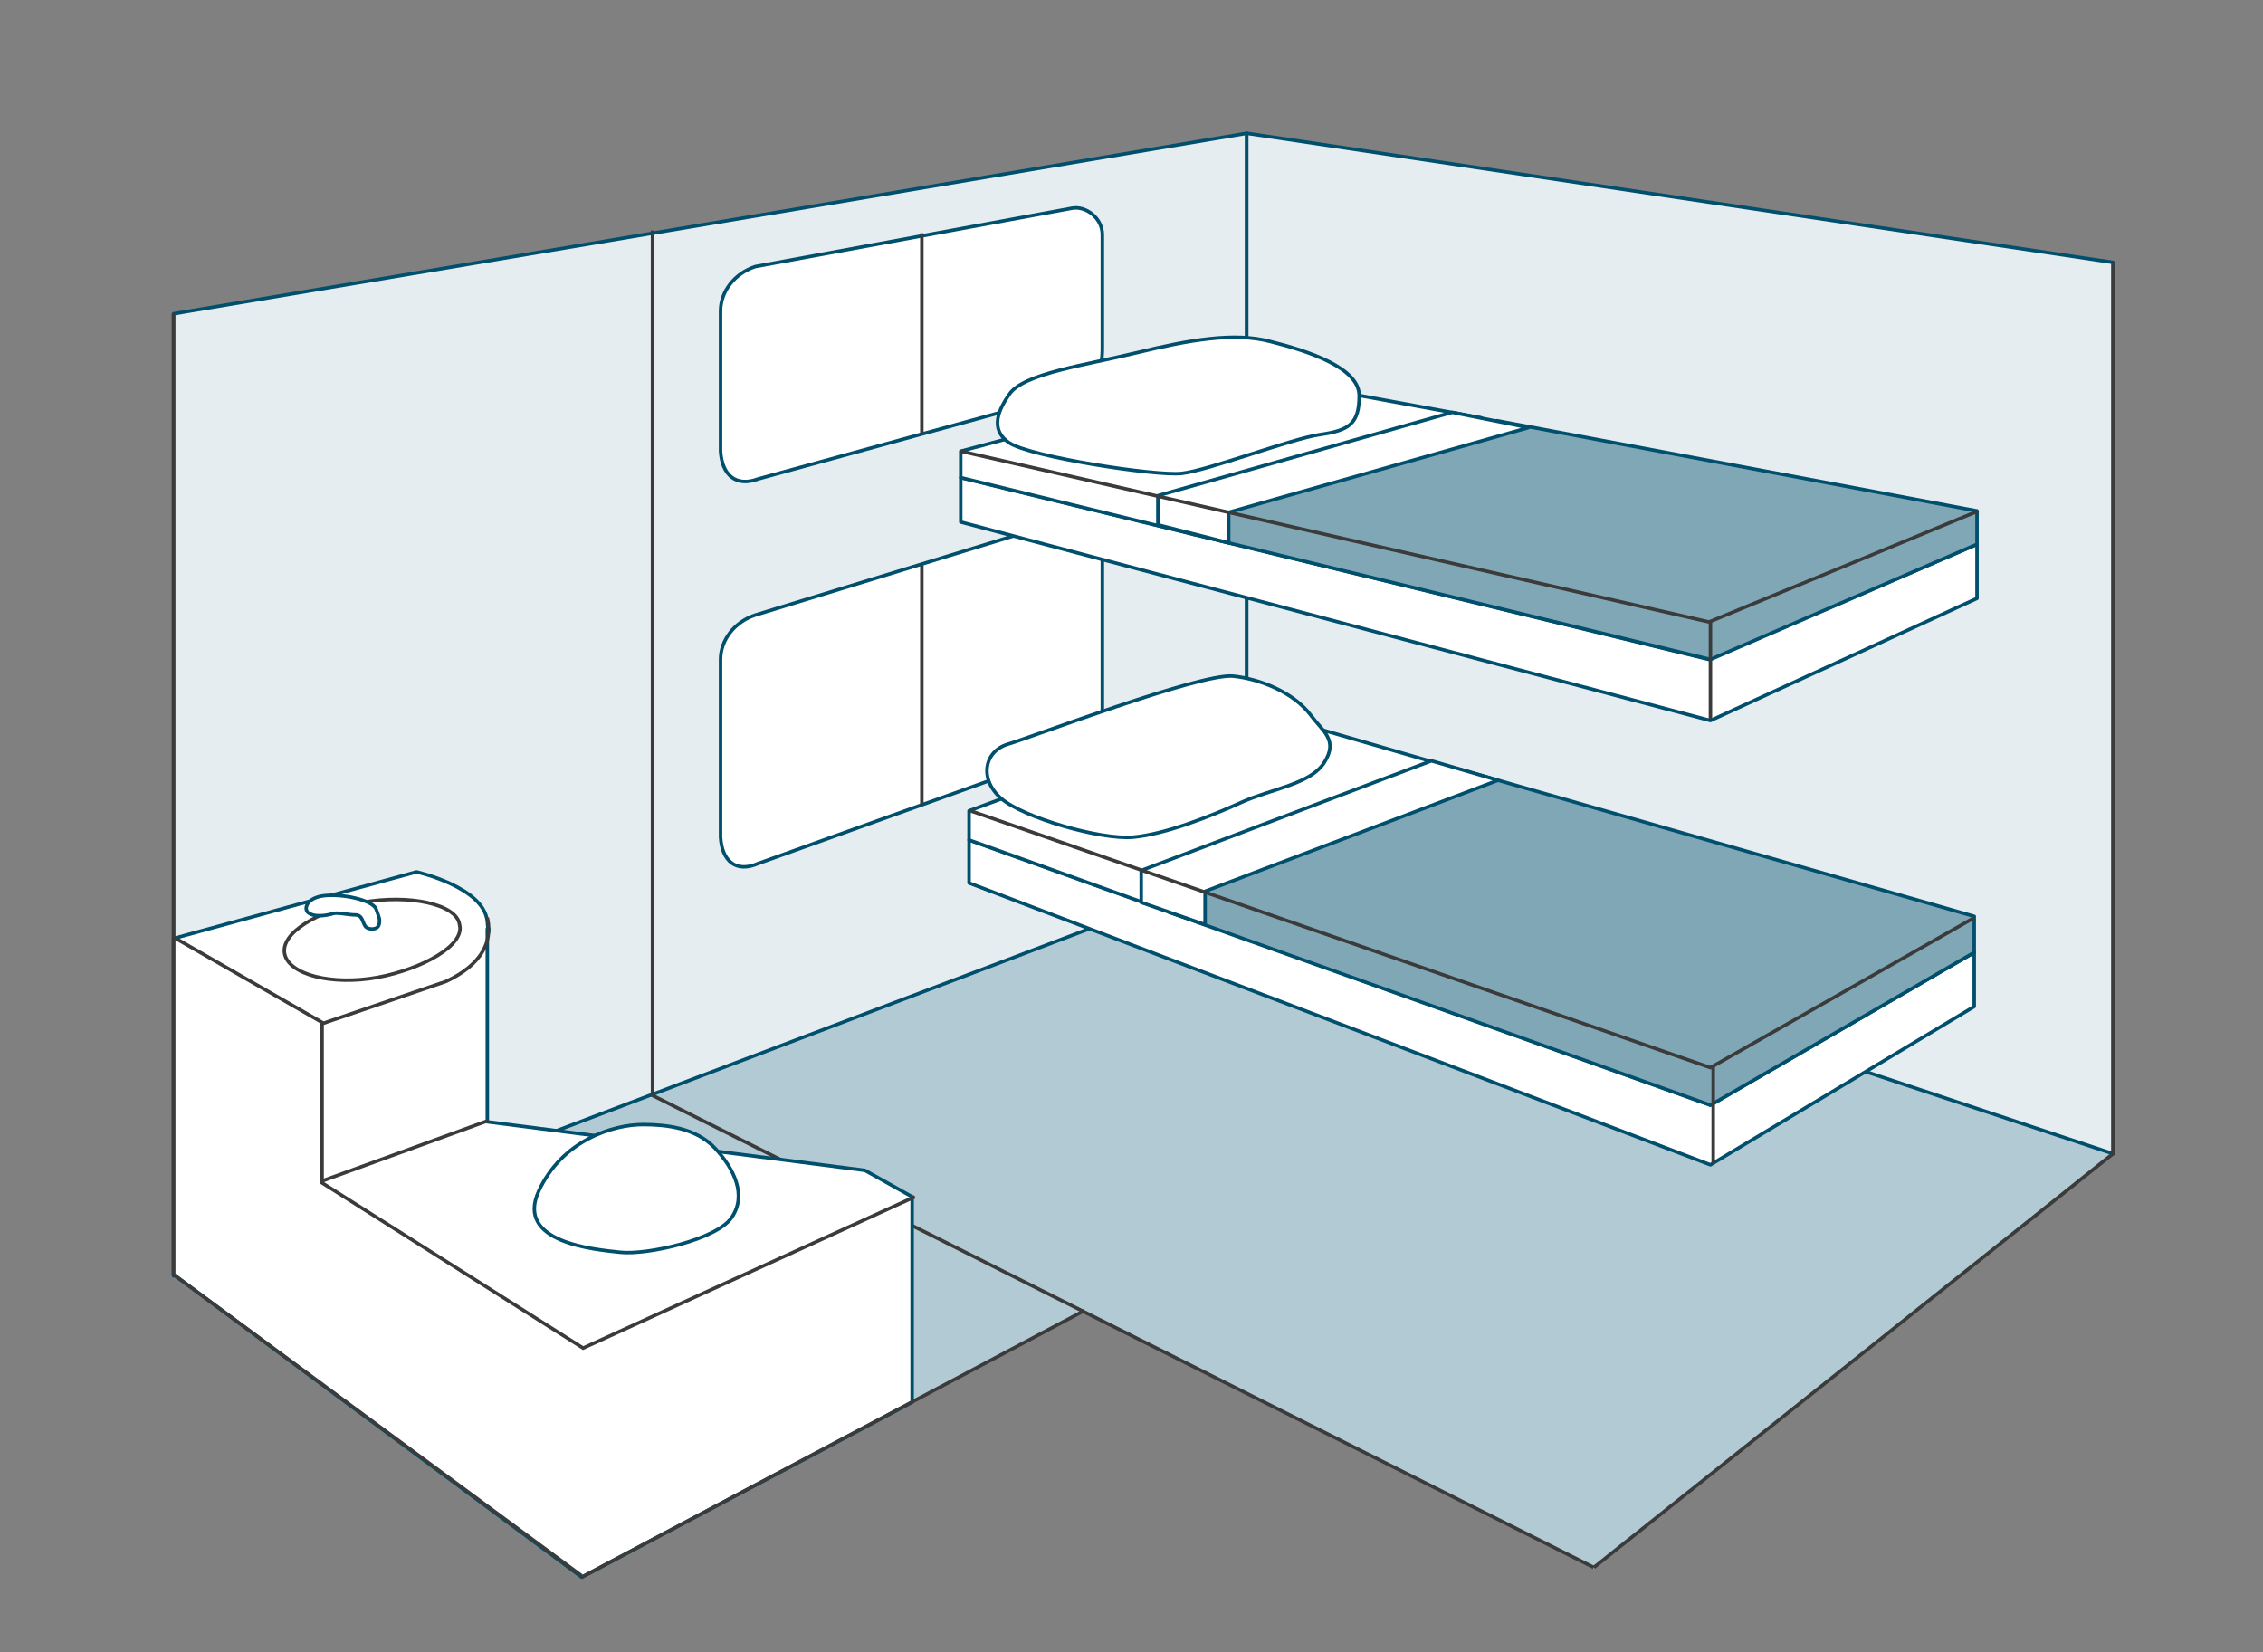
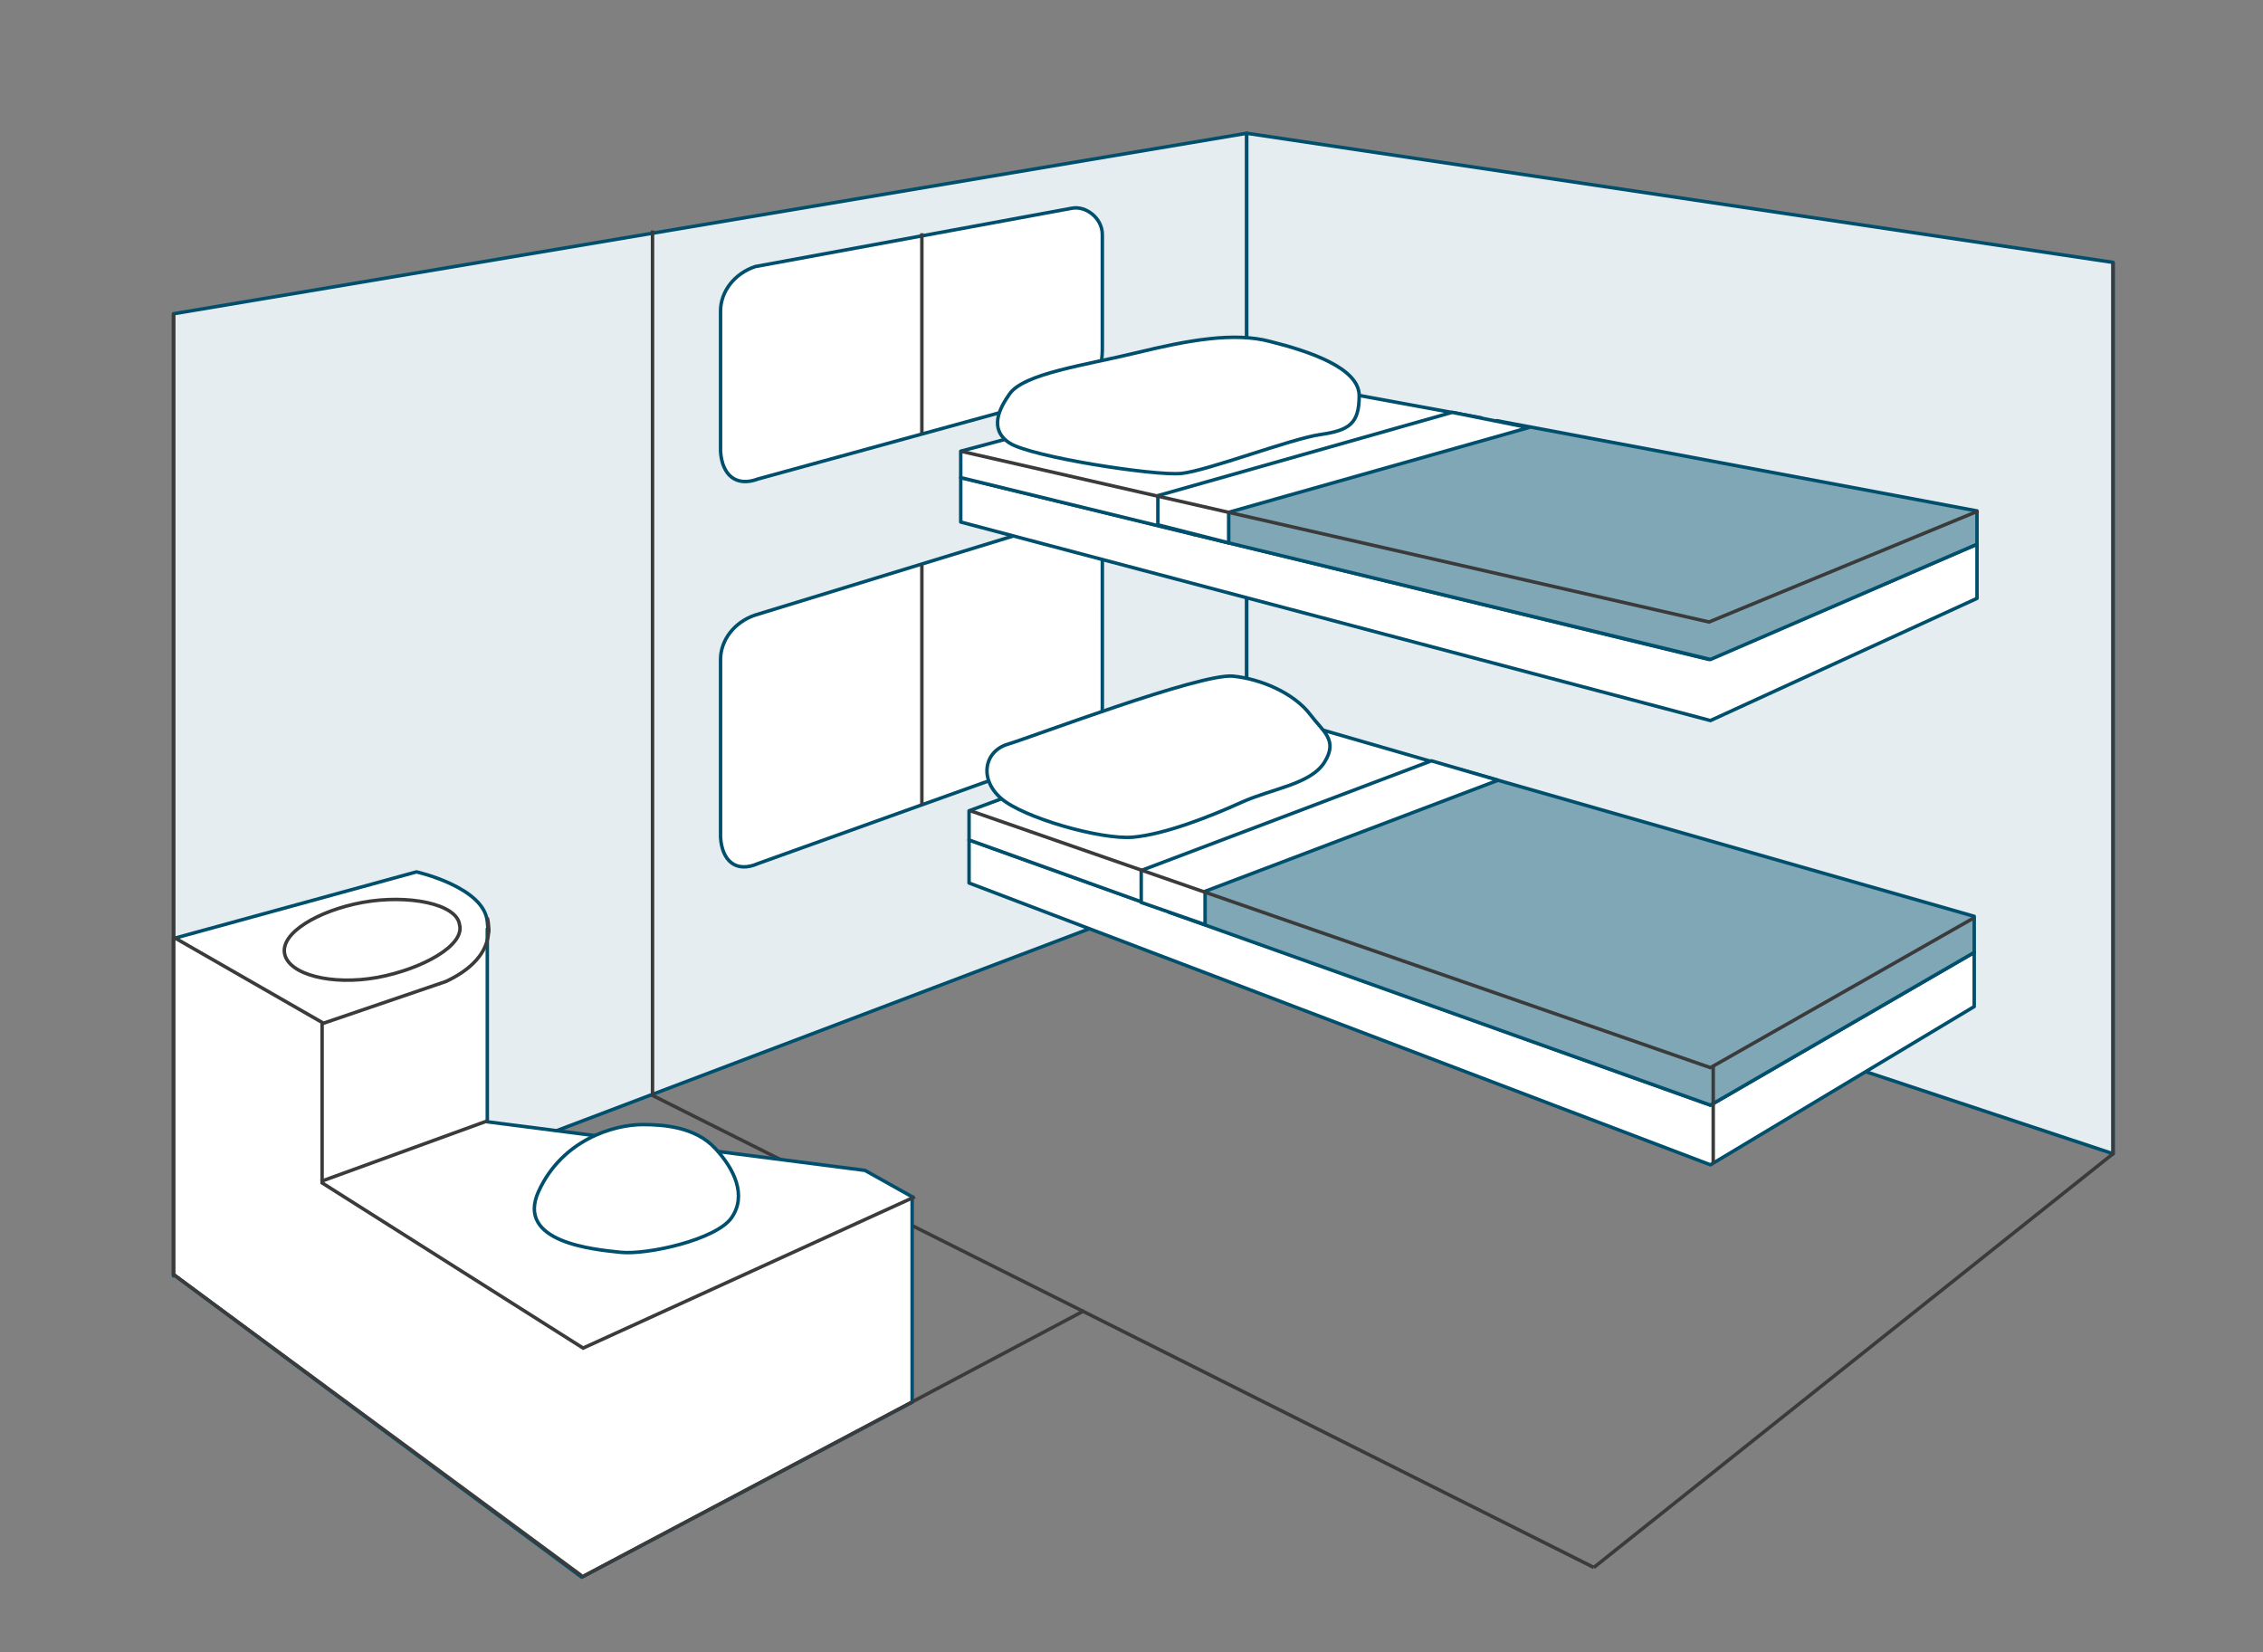
<svg xmlns="http://www.w3.org/2000/svg" version="1.1" id="Layer_1" x="0px" y="0px" viewBox="0 0 163 119" style="enable-background:new 0 0 163 119;" xml:space="preserve">
  <rect x="0" y="0" width="163" height="119" fill="#808080" stroke="none" />
  <style type="text/css">
	.st0{fill:#B2CAD3;}
	.st1{fill:#E5EDF0;stroke:#004F6D;stroke-width:0.25;stroke-linecap:round;stroke-linejoin:round;}
	.st2{fill:#FFFFFF;stroke:#004F6D;stroke-width:0.25;stroke-linecap:round;stroke-linejoin:round;}
	.st3{fill:#7FA7B6;stroke:#004F6D;stroke-width:0.25;stroke-linecap:round;stroke-linejoin:round;}
	.st4{fill:none;stroke:#3B3B3B;stroke-width:0.25;}
</style>
-   <polygon class="st0" points="152.1,83 114.8,113 78,94.4 42,113.6 12.7,91.8 89.8,62.5 " />
  <polygon class="st1" points="89.8,9.6 89.8,62.6 12.5,91.9 12.5,22.6 " />
  <path class="st2" d="M54.6,34.5l22.6-6.2c1.8-0.2,2.2-1.8,2.2-3.2v-8.2c0-1.2-1.2-2.1-2.2-1.9l-22.8,4.2c-1.5,0.5-2.5,1.8-2.5,3.2  v10.1C52,34.2,53,35.1,54.6,34.5z" />
  <path class="st2" d="M54.6,62.2l22.6-8.1c1.8-0.2,2.2-1.8,2.2-3.2V39c0-1.2-1.8-1.8-2.8-1.5l-22.2,6.8c-1.5,0.5-2.5,1.8-2.5,3.2  v12.8C52,62,53,62.9,54.6,62.2z" />
  <polygon class="st1" points="152.2,18.9 152.2,83.1 89.8,62.4 89.8,9.6 " />
  <polygon class="st2" points="142.4,39.2 142.4,43.1 123.2,51.9 69.2,37.6 69.2,34.4 123.1,47.5 " />
  <polygon class="st3" points="142.4,36.8 142.4,39.2 123.2,47.5 86,38.5 86.4,36.4 107.8,30.3 " />
  <path class="st4" d="M69.1,32.6" />
  <polygon class="st2" points="69.2,34.4 69.2,32.5 89.8,27 106.7,30.1 86,36.1 86,38.5 " />
  <polygon class="st2" points="104.6,29.7 83.4,35.7 83.4,37.8 88.5,39.1 88.5,36.9 110.1,30.8 " />
  <polygon class="st2" points="142.2,68.6 123.2,79.6 69.8,60.5 69.8,63.6 123.2,83.9 142.2,72.5 " />
  <polygon class="st3" points="142.2,66 142.2,68.6 123.2,79.6 84.2,65.7 84.2,63.6 105.1,55.4 " />
  <polygon class="st2" points="69.8,58.4 69.8,60.5 84,65.6 84.1,63.6 105,55.4 89.8,51 " />
  <polygon class="st2" points="103.1,54.8 82.2,62.7 82.2,65 86.8,66.6 86.8,64.2 107.9,56.2 " />
  <polyline class="st4" points="142.5,36.8 123.1,44.8 69.2,32.5 " />
  <polyline class="st4" points="142.2,66.1 123.2,76.9 69.9,58.4 " />
  <line class="st4" x1="123.4" y1="76.8" x2="123.4" y2="83.8" />
-   <line class="st4" x1="123.2" y1="44.7" x2="123.2" y2="51.8" />
  <path class="st2" d="M94.4,51.5c-1.2-1.6-3.6-2.6-5.6-2.8c-2.4-0.2-14.5,4.4-16.2,4.9s-2.1,2.5-0.5,3.9s7.2,3,9.5,2.8  s5.6-1.5,7.8-2.5s5-1.3,6-2.9S95.3,52.7,94.4,51.5z" />
  <path class="st2" d="M91.5,24.6c-2.6-0.7-5.9-0.1-9.6,0.8s-8.2,1.5-9.2,3c-0.7,1-1.5,2.5,0,3.5s10.5,2.4,12.4,2.2s7.9-2.5,10-2.8  s2.8-0.8,2.8-2.8S94.3,25.3,91.5,24.6z" />
  <path class="st4" d="M114.8,28.9" />
  <polyline class="st4" points="152.2,18.9 152.2,83.1 114.8,112.9 " />
  <polyline class="st4" points="114.8,112.9 47,78.9 47,16.6 " />
  <path class="st4" d="M114.8,28.9" />
  <path class="st2" d="M35.2,66.9c0,0,0,0.8-0.1-0.5c-0.2-2.5-5.1-3.6-5.1-3.6l-17.5,4.8v24.2l29.4,21.8L65.7,101V86.2l-3.4-1.9  l-27.2-3.5V66.9H35.2z" />
  <path class="st2" d="M46.3,81c-2.1,0-5.8,1.1-7.5,4.8s4,4.2,5.9,4.4s6.9-0.9,8-2.5s0.2-3.5-1.2-5S47.9,81,46.3,81z" />
  <path class="st4" d="M27.2,70.4c-3.3,0.6-6.4-0.2-6.7-1.7s2.4-3.1,5.6-3.7c3.3-0.6,6.8,0.1,7,1.6C33.5,68.1,30.4,69.8,27.2,70.4z" />
-   <path class="st2" d="M22.3,65.8c-0.5-0.2-0.3-1.2,1.2-1.3s3.4,0.4,3.6,1s0.3,0.7,0.2,1.1s-0.8,0.4-1,0.1s-0.2-0.8-0.7-0.8  s-1.3-0.2-1.6-0.1S22.8,66.1,22.3,65.8z" />
  <line class="st4" x1="78.1" y1="94.4" x2="41.9" y2="113.6" />
  <polyline class="st4" points="41.9,113.5 12.5,91.8 12.5,22.6 " />
  <path class="st4" d="M12.5,67.5l10.8,6.2l8.8-3c1.3-0.6,3.6-2,3-4.6" />
  <polyline class="st4" points="23.2,73.7 23.2,85.2 42,97.1 65.9,86.2 " />
  <line class="st4" x1="35.2" y1="80.7" x2="23.1" y2="85.1" />
  <line class="st4" x1="66.4" y1="58" x2="66.4" y2="40.7" />
  <line class="st4" x1="66.4" y1="31.2" x2="66.4" y2="16.8" />
  <g id="Layer_2">
</g>
</svg>